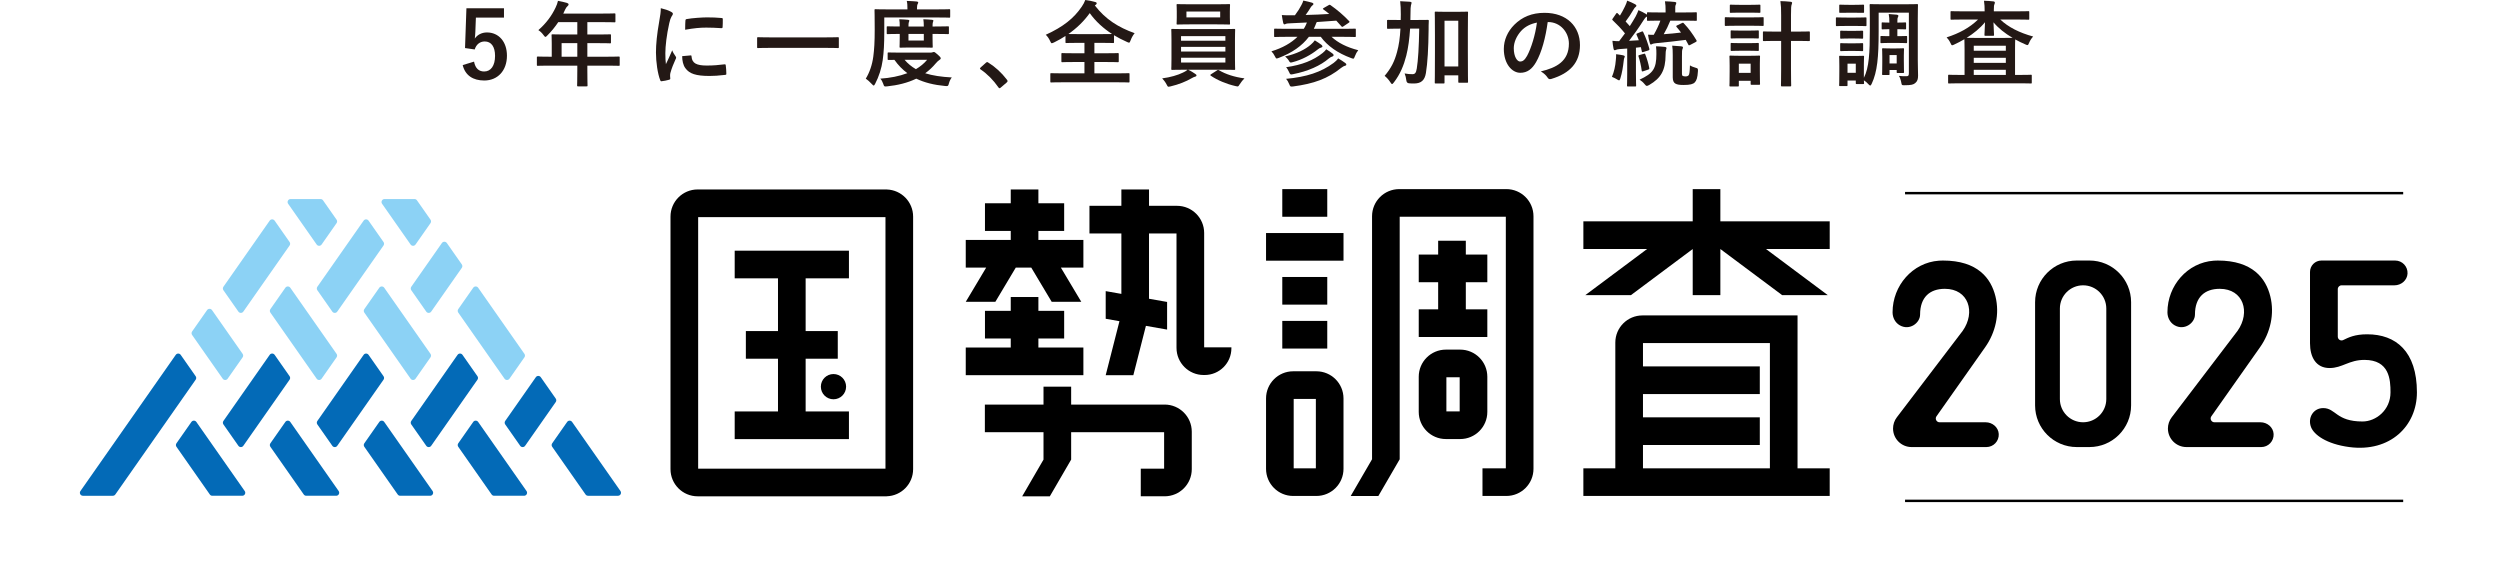
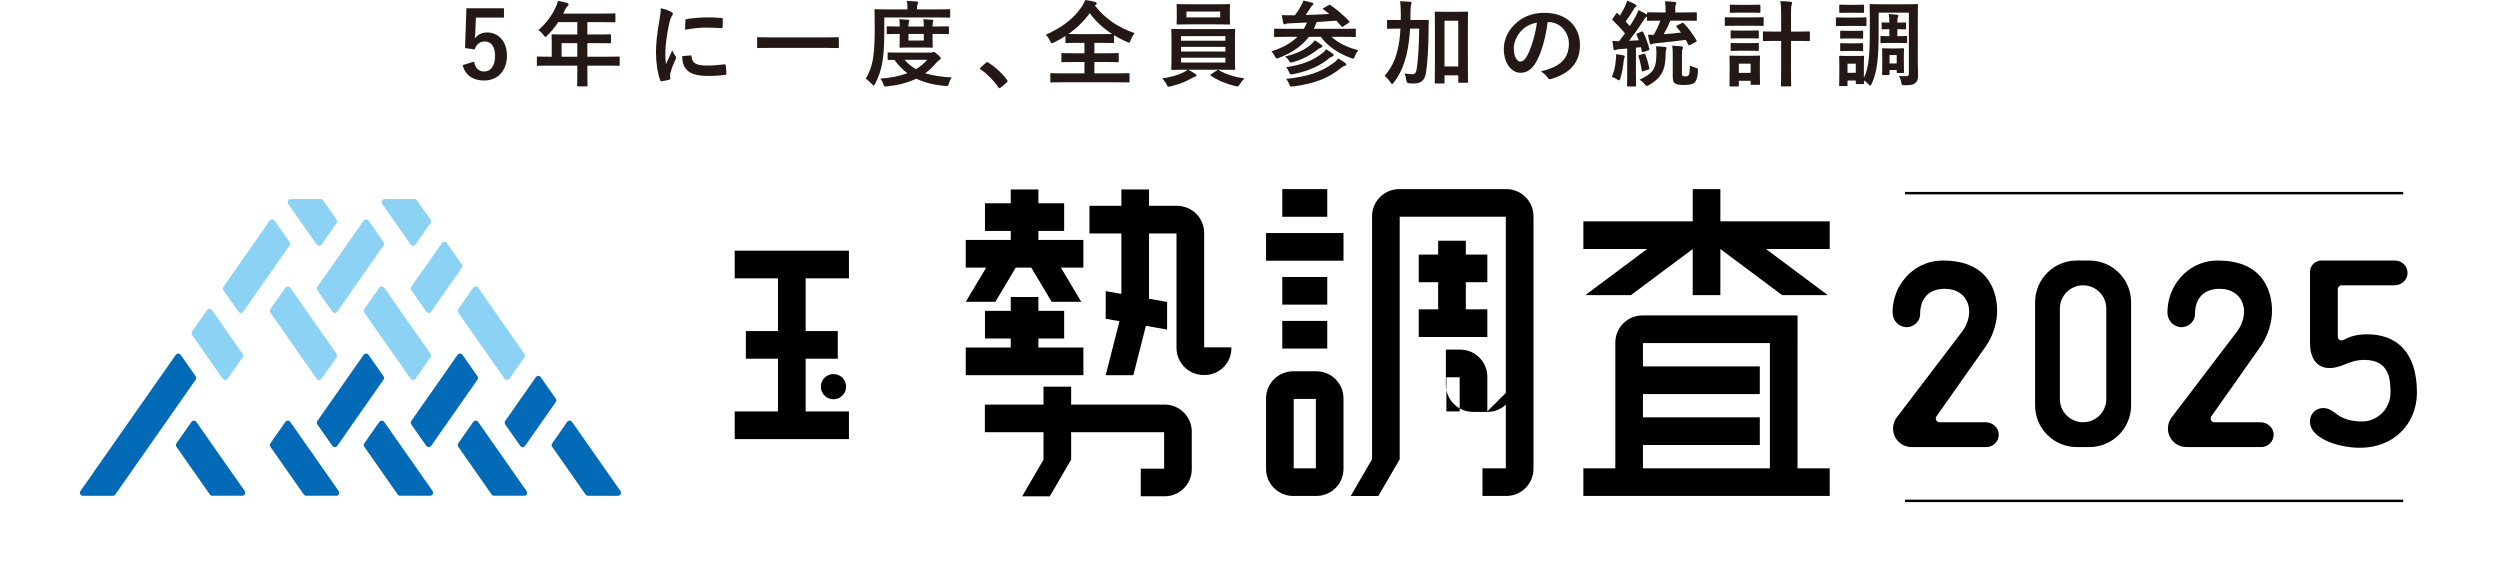
<svg xmlns="http://www.w3.org/2000/svg" id="_レイヤー_2" viewBox="0 0 2151.31 498.12">
  <defs>
    <style>.cls-1{fill:#000;}.cls-1,.cls-2,.cls-3,.cls-4,.cls-5{stroke-width:0px;}.cls-2,.cls-6{fill:none;}.cls-3{fill:#231815;}.cls-4{fill:#036ab7;}.cls-6{stroke:#000;stroke-miterlimit:10;stroke-width:2.11px;}.cls-5{fill:#8cd2f5;}</style>
  </defs>
  <g id="design">
    <path class="cls-5" d="M289.63,304.51l-39.83-56.91c-1.03-1.47-3.21-1.47-4.24,0l-12.89,18.42c-.62.89-.62,2.08,0,2.97l39.83,56.9c1.03,1.47,3.21,1.47,4.24,0l12.89-18.41c.62-.89.62-2.08,0-2.97Z" />
    <path class="cls-4" d="M151.83,384.46l28.74,41.06c.48.69,1.28,1.1,2.12,1.1h25.78c2.09,0,3.32-2.36,2.12-4.07l-41.63-59.47c-1.03-1.47-3.21-1.47-4.24,0l-12.89,18.41c-.62.89-.62,2.08,0,2.97Z" />
    <path class="cls-5" d="M438.4,325.89l12.89-18.41c.62-.89.62-2.08,0-2.97l-39.83-56.91c-1.03-1.47-3.21-1.47-4.24,0l-12.89,18.41c-.62.89-.62,2.08,0,2.97l39.83,56.9c1.03,1.47,3.21,1.47,4.24,0Z" />
    <path class="cls-4" d="M313.5,384.46l28.74,41.06c.48.69,1.28,1.1,2.12,1.1h25.78c2.09,0,3.32-2.36,2.12-4.07l-41.63-59.47c-1.03-1.47-3.21-1.47-4.24,0l-12.89,18.41c-.62.89-.62,2.08,0,2.97Z" />
    <path class="cls-5" d="M371.04,268.16l26.36-37.66c.62-.89.62-2.08,0-2.97l-12.89-18.41c-1.03-1.47-3.21-1.47-4.24,0l-26.36,37.66c-.62.89-.62,2.08,0,2.97l12.89,18.41c1.03,1.47,3.21,1.47,4.24,0Z" />
    <path class="cls-5" d="M290.21,268.16l39.83-56.91c.62-.89.62-2.08,0-2.97l-12.89-18.41c-1.03-1.47-3.21-1.47-4.24,0l-39.83,56.91c-.62.89-.62,2.08,0,2.97l12.89,18.41c1.03,1.47,3.21,1.47,4.24,0Z" />
    <path class="cls-5" d="M370.46,304.51l-39.83-56.91c-1.03-1.47-3.21-1.47-4.24,0l-12.89,18.41c-.62.89-.62,2.08,0,2.97l39.83,56.91c1.03,1.47,3.21,1.47,4.24,0l12.89-18.41c.62-.89.62-2.08,0-2.97Z" />
    <path class="cls-5" d="M249.21,208.28l-12.89-18.42c-1.03-1.47-3.21-1.47-4.24,0l-39.83,56.91c-.62.89-.62,2.08,0,2.97l12.89,18.41c1.03,1.47,3.21,1.47,4.24,0l39.83-56.9c.62-.89.62-2.08,0-2.97Z" />
    <path class="cls-4" d="M330.04,323.76l-12.89-18.41c-1.03-1.47-3.21-1.47-4.24,0l-39.83,56.91c-.62.89-.62,2.08,0,2.97l12.89,18.41c1.03,1.47,3.21,1.47,4.24,0l39.83-56.91c.62-.89.62-2.08,0-2.97Z" />
    <path class="cls-4" d="M394.33,384.46l28.74,41.06c.48.69,1.28,1.1,2.12,1.1h25.78c2.09,0,3.32-2.36,2.12-4.07l-41.63-59.47c-1.03-1.47-3.21-1.47-4.24,0l-12.89,18.41c-.62.89-.62,2.08,0,2.97Z" />
    <path class="cls-4" d="M410.87,323.76l-12.89-18.41c-1.03-1.47-3.21-1.47-4.24,0l-39.83,56.91c-.62.89-.62,2.08,0,2.97l12.89,18.41c1.03,1.47,3.21,1.47,4.24,0l39.83-56.91c.62-.89.62-2.08,0-2.97Z" />
    <path class="cls-4" d="M488.05,363.08l-12.89,18.41c-.62.89-.62,2.08,0,2.97l28.74,41.06c.48.69,1.28,1.1,2.12,1.1h25.78c2.09,0,3.32-2.36,2.12-4.07l-41.63-59.47c-1.03-1.47-3.21-1.47-4.24,0Z" />
-     <path class="cls-4" d="M209.38,383.63l39.83-56.91c.62-.89.62-2.08,0-2.97l-12.89-18.41c-1.03-1.47-3.21-1.47-4.24,0l-39.83,56.91c-.62.89-.62,2.08,0,2.97l12.89,18.41c1.03,1.47,3.21,1.47,4.24,0Z" />
    <path class="cls-5" d="M208.79,304.51l-26.36-37.66c-1.03-1.47-3.21-1.47-4.24,0l-12.89,18.41c-.62.89-.62,2.08,0,2.97l26.36,37.66c1.03,1.47,3.21,1.47,4.24,0l12.89-18.41c.62-.89.62-2.08,0-2.97Z" />
    <path class="cls-4" d="M232.66,384.46l28.74,41.06c.48.69,1.28,1.1,2.12,1.1h25.78c2.09,0,3.32-2.36,2.12-4.07l-41.63-59.47c-1.03-1.47-3.21-1.47-4.24,0l-12.89,18.41c-.62.89-.62,2.08,0,2.97Z" />
    <path class="cls-4" d="M151.25,305.34l-82.04,117.21c-1.2,1.72.03,4.07,2.12,4.07h25.78c.84,0,1.64-.41,2.12-1.1l69.15-98.79c.62-.89.62-2.08,0-2.97l-12.89-18.41c-1.03-1.47-3.21-1.47-4.24,0Z" />
    <path class="cls-4" d="M451.87,383.63l26.36-37.66c.62-.89.62-2.08,0-2.97l-12.89-18.41c-1.03-1.47-3.21-1.47-4.24,0l-26.36,37.66c-.62.89-.62,2.08,0,2.97l12.89,18.41c1.03,1.47,3.21,1.47,4.24,0Z" />
    <path class="cls-5" d="M357.57,210.42l12.89-18.41c.62-.89.62-2.08,0-2.97l-11.66-16.66c-.48-.69-1.28-1.1-2.12-1.1h-25.78c-2.09,0-3.32,2.36-2.12,4.07l24.55,35.07c1.03,1.47,3.21,1.47,4.24,0Z" />
    <path class="cls-5" d="M276.74,210.42l12.89-18.41c.62-.89.62-2.08,0-2.97l-11.66-16.66c-.48-.69-1.28-1.1-2.12-1.1h-25.78c-2.09,0-3.32,2.36-2.12,4.07l24.55,35.07c1.03,1.47,3.21,1.47,4.24,0Z" />
    <rect class="cls-1" x="1103.44" y="162.74" width="38.7" height="23.79" />
    <rect class="cls-1" x="1103.44" y="238.35" width="38.7" height="23.79" />
    <rect class="cls-1" x="1103.44" y="276.15" width="38.7" height="23.79" />
    <rect class="cls-1" x="1089.46" y="200.54" width="66.66" height="23.79" />
    <path class="cls-1" d="M1132.76,319.5h-19.94c-12.9,0-23.36,10.46-23.36,23.36v60.57c0,12.9,10.46,23.36,23.36,23.36h19.94c12.9,0,23.36-10.46,23.36-23.36v-60.57c0-12.9-10.46-23.36-23.36-23.36ZM1132.33,403h-19.08v-59.7h19.08v59.7Z" />
    <polygon class="cls-1" points="893.56 291.28 915.74 291.28 915.74 267.49 893.56 267.49 893.56 255.59 869.77 255.59 869.77 267.49 847.59 267.49 847.59 291.28 869.77 291.28 869.77 299.05 831.05 299.05 831.05 322.85 869.77 322.85 893.56 322.85 932.28 322.85 932.28 299.05 893.56 299.05 893.56 291.28" />
    <polygon class="cls-1" points="893.56 206.49 893.56 198.72 915.74 198.72 915.74 174.93 893.56 174.93 893.56 163.03 869.77 163.03 869.77 174.93 847.59 174.93 847.59 198.72 869.77 198.72 869.77 206.49 831.05 206.49 831.05 230.29 848.62 230.29 831.05 259.72 856.52 259.72 874.09 230.29 887.44 230.29 905.01 259.72 930.48 259.72 912.91 230.29 932.28 230.29 932.28 206.49 893.56 206.49" />
    <path class="cls-1" d="M1002.19,348.15h-80.44v-15.42h-23.79v15.42h-50.46v23.79h50.46v23.56l-18.35,31.59h23.79l18.35-31.59v-23.56h80v31.35h-20.09v23.79h20.53c12.9,0,23.36-10.46,23.36-23.36v-32.22c0-12.9-10.46-23.36-23.36-23.36Z" />
    <path class="cls-1" d="M1296.24,162.74h-92.2c-12.9,0-23.36,10.46-23.36,23.36v209.11l-18.35,31.59h23.79l18.35-31.59v-208.68h91.33v216.47h-20.09v23.79h20.53c12.9,0,23.36-10.46,23.36-23.36v-217.34c0-12.9-10.46-23.36-23.36-23.36Z" />
    <polygon class="cls-1" points="1220.86 266.19 1220.86 289.99 1279.88 289.99 1279.88 266.19 1261.37 266.19 1261.37 242.86 1279.88 242.86 1279.88 219.06 1261.37 219.06 1261.37 207.16 1237.57 207.16 1237.57 219.06 1220.86 219.06 1220.86 242.86 1237.57 242.86 1237.57 266.19 1220.86 266.19" />
-     <path class="cls-1" d="M1279.88,354.01v-29.8c0-12.9-10.46-23.36-23.36-23.36h-12.31c-12.9,0-23.36,10.46-23.36,23.36v30.24c0,12.9,10.46,23.36,23.36,23.36h12.31c12.9,0,23.36-10.46,23.36-23.36v-.43ZM1244.65,354.01v-29.37h11.44v29.37h-11.44Z" />
-     <path class="cls-1" d="M763.22,163.07v-.04h-162.88c-12.9,0-23.36,10.46-23.36,23.36v217.34c0,12.9,10.46,23.36,23.36,23.36h162.63v-.03c12.64-.3,22.79-10.62,22.79-23.33v-217.34c0-12.62-10.02-22.88-22.54-23.32ZM600.78,403.29v-216.47h161.19v216.47h-161.19Z" />
+     <path class="cls-1" d="M1279.88,354.01v-29.8c0-12.9-10.46-23.36-23.36-23.36h-12.31v30.24c0,12.9,10.46,23.36,23.36,23.36h12.31c12.9,0,23.36-10.46,23.36-23.36v-.43ZM1244.65,354.01v-29.37h11.44v29.37h-11.44Z" />
    <polygon class="cls-1" points="730.53 215.72 693.27 215.72 669.48 215.72 632.22 215.72 632.22 239.51 669.48 239.51 669.48 284.89 641.83 284.89 641.83 308.68 669.48 308.68 669.48 354.06 632.22 354.06 632.22 377.86 669.48 377.86 693.27 377.86 730.53 377.86 730.53 354.06 693.27 354.06 693.27 308.68 720.92 308.68 720.92 284.89 693.27 284.89 693.27 239.51 730.53 239.51 730.53 215.72" />
    <path class="cls-1" d="M706.37,332.73c0,6,4.86,10.86,10.86,10.86s10.86-4.86,10.86-10.86-4.86-10.86-10.86-10.86-10.86,4.86-10.86,10.86Z" />
    <path class="cls-1" d="M1036.21,298.91v-98.44c0-12.9-10.46-23.36-23.36-23.36h-24.09v-14.09h-23.79v14.09h-27.47v23.79h27.47v51.99l-13.49-2.37v23.79l11.84,2.08-11.84,46.45h23.79l10.81-42.44,18.24,3.21v-23.79l-15.57-2.74v-56.18h23.66v98.44c0,12.9,10.46,23.36,23.36,23.36h.86c12.71,0,23.02-10.3,23.02-23.02v-.78h-23.44Z" />
    <path class="cls-1" d="M1546.83,295.22v-23.79h-133.45c-12.9,0-23.36,10.46-23.36,23.36v108.21h-27.5v23.79h211.98v-23.79h-27.68v-107.78ZM1413.82,403v-20.06h100.53v-23.79h-100.53v-20.06h100.53v-23.79h-100.53v-20.06h109.22v107.78h-109.22Z" />
    <polygon class="cls-1" points="1480.41 190.49 1480.41 162.74 1456.62 162.74 1456.62 190.49 1362.53 190.49 1362.53 214.29 1417.36 214.29 1364.21 253.95 1403.48 253.95 1456.62 214.29 1456.62 253.95 1480.41 253.95 1480.41 214.29 1533.56 253.95 1572.82 253.95 1519.68 214.29 1574.51 214.29 1574.51 190.49 1480.41 190.49" />
    <line class="cls-6" x1="1639.34" y1="166.2" x2="2068" y2="166.2" />
    <line class="cls-6" x1="1639.34" y1="431.01" x2="2068" y2="431.01" />
    <path class="cls-1" d="M1798,224.19h-10.9c-19.8,0-35.86,16.05-35.86,35.86v88.8c0,19.8,16.05,35.86,35.86,35.86h10.9c19.8,0,35.86-16.05,35.86-35.86v-88.8c0-19.8-16.05-35.86-35.86-35.86ZM1772.58,343.4v-77.91c0-11.03,8.94-19.97,19.97-19.97h0c11.03,0,19.97,8.94,19.97,19.97v77.91c0,11.03-8.94,19.97-19.97,19.97h0c-11.03,0-19.97-8.94-19.97-19.97Z" />
    <path class="cls-1" d="M1945.24,363.38h-39.65c-2.65,0-4.2-2.99-2.67-5.15l41.89-59.42c8.96-12.71,12.59-28.69,8.85-43.78-3.82-15.44-15.16-30.83-45.2-30.83-1.15,0-2.28.04-3.41.12-22.76,1.6-39.92,21.52-39.92,44.34v.12c0,4.51,2.23,8.85,6.13,11.11,8.48,4.91,17.55-1.97,17.55-9.17,0-14.96,8.35-22.19,21.31-22.19,20.43,0,26.64,20.12,15.37,36.14l-56.69,74.43c-2.12,2.78-3.26,6.17-3.26,9.66h0c0,8.81,7.14,15.95,15.95,15.95h64.36c6.08,0,10.97-5.09,10.65-11.24-.3-5.77-5.48-10.09-11.25-10.09Z" />
    <path class="cls-1" d="M1708.71,363.38h-39.65c-2.65,0-4.2-2.99-2.67-5.15l41.89-59.42c8.96-12.71,12.59-28.69,8.85-43.78-3.82-15.44-15.16-30.83-45.2-30.83-1.15,0-2.28.04-3.41.12-22.76,1.6-39.92,21.52-39.92,44.34v.12c0,4.51,2.23,8.85,6.13,11.11,8.48,4.91,17.55-1.97,17.55-9.17,0-14.96,8.35-22.19,21.31-22.19,20.43,0,26.64,20.12,15.37,36.14l-56.69,74.43c-2.12,2.78-3.26,6.17-3.26,9.66h0c0,8.81,7.14,15.95,15.95,15.95h64.36c6.08,0,10.97-5.09,10.65-11.24-.3-5.77-5.48-10.09-11.25-10.09Z" />
    <path class="cls-1" d="M2037.07,287.67c-10.85,0-16.13,2.75-20.69,4.96-2.17,1.05-4.66-.54-4.66-2.95v-40.88c0-1.81,1.46-3.27,3.27-3.27h45.5c5.78,0,10.95-4.33,11.25-10.09.32-6.15-4.57-11.24-10.65-11.24h-63.47c-5.42,0-9.81,4.39-9.81,9.81v61.37c0,11.78,5.04,21.33,16.83,21.33,10.96,0,16.67-7.01,30.01-7.01,21.57,0,22.43,17.03,22.43,27.93,0,15.37-12.61,25.07-24.05,25.07-22.95,0-22.92-11.53-33.91-11.53-8.44,0-13.54,8.39-10.41,16.42,2.49,6.41,13.05,14.51,32.99,17.13,35.22,4.64,58.12-18.31,58.12-47.08,0-35.4-18.21-49.96-42.74-49.96Z" />
    <rect class="cls-2" y="99.77" width="2151.31" height="398.35" />
    <path class="cls-3" d="M433.68,15.12h-24.16l-.48,12.32c-.08,1.84-.24,4-.48,5.76,2.16-3.2,5.92-5.28,10.48-5.28,10.08,0,17.2,7.92,17.2,20,0,12.88-8,21.36-19.52,21.36-9.6,0-16.4-4.32-18.56-13.28l9.76-2.96c1.12,5.92,4.24,8.48,8.72,8.48,5.76,0,9.36-4.96,9.36-13.44,0-7.92-3.28-12.4-8.88-12.4-4.08,0-7.28,2.48-8.64,6.88l-8.32-1.2,1.2-34.24h32.32v8Z" />
    <path class="cls-3" d="M472.87,56.48c-7.04,0-9.52.16-10,.16-.8,0-.88-.08-.88-.88v-6.32c0-.72.08-.8.88-.8.48,0,2.96.16,10,.16h1.92v-11.2c0-4.56-.16-6.72-.16-7.2,0-.8.08-.88.96-.88.48,0,3.2.16,10.96.16h10.24v-10.64h-16.4c-2.64,4-5.76,7.84-9.36,11.44-.8.88-1.28,1.28-1.68,1.28s-.8-.48-1.6-1.52c-1.52-2.08-2.96-3.36-4.48-4.32,6.64-5.76,11.52-12.4,14.8-19.36.96-2,1.68-3.92,2.08-5.84,2.88.56,5.52,1.12,7.68,1.76.96.32,1.44.72,1.44,1.36s-.4.96-.96,1.52c-.64.56-1.2,1.2-2,2.88l-1.6,3.44h33.04c7.76,0,10.48-.16,10.96-.16.8,0,.88.08.88.88v5.92c0,.8-.08.88-.88.88-.48,0-3.2-.16-10.96-.16h-12.32v10.64h8.56c7.84,0,10.48-.16,10.96-.16.72,0,.8.08.8.88v6c0,.8-.08.88-.8.88-.48,0-3.12-.16-10.96-.16h-8.56v11.68h16.96c7.04,0,9.52-.16,10-.16.8,0,.88.08.88.8v6.32c0,.8-.08.88-.88.88-.48,0-2.96-.16-10-.16h-16.96v3.92c0,8.4.16,12.64.16,13.04,0,.8-.08.88-.88.88h-7.12c-.88,0-.96-.08-.96-.88,0-.48.16-4.64.16-13.04v-3.92h-23.92ZM496.79,48.8v-11.68h-13.52v11.68h13.52Z" />
    <path class="cls-3" d="M577.19,10c1.36.72,1.84,1.2,1.84,1.92,0,.56-.16.8-1.2,2.4-.8,1.44-1.2,2.56-1.92,5.68-2.24,9.92-3.36,19.76-3.36,25.84,0,3.92.16,6.56.48,9.36,1.68-3.68,3.12-6.32,5.44-11.92.64,2,1.68,3.28,2.8,5.04.24.4.56.88.56,1.2,0,.56-.16.88-.4,1.28-1.84,4.16-3.36,7.6-4.56,12.08-.16.48-.24,1.36-.24,2.48,0,.96.16,1.6.16,2.24,0,.56-.32.88-1.04,1.04-2,.56-4.24,1.04-6.56,1.28-.56.08-.88-.32-1.04-.88-2.24-5.6-3.68-15.76-3.68-23.84,0-7.2.88-15.92,2.72-26.24,1.04-5.92,1.44-8.56,1.44-11.92,3.6.88,6.16,1.68,8.56,2.96ZM594.31,47.68c.64-.08.8.32.8,1.2.48,5.52,4.32,7.52,13.04,7.52,6,0,9.92-.4,15.28-1.04.8-.08.96,0,1.12,1.04.24,1.68.48,4.8.48,6.88,0,.96,0,1.04-1.36,1.2-5.44.64-9.28.88-13.04.88-11.84,0-17.36-1.92-20.8-6.64-2-2.56-2.8-6.64-2.8-10.4l7.28-.64ZM589.83,17.76c.08-.96.32-1.2,1.12-1.36,4.72-.88,13.68-1.44,17.36-1.44,4.8,0,8.48.16,11.84.48,1.68.08,1.84.24,1.84,1.04,0,2.4,0,4.56-.16,6.8-.08.72-.32,1.04-1.04.96-4.8-.32-8.96-.48-13.04-.48-5.36,0-10.56.48-18.16,1.84.08-4.48.08-6.48.24-7.84Z" />
    <path class="cls-3" d="M662.56,41.2c-7.2,0-9.68.16-10.16.16-.8,0-.88-.08-.88-.8v-7.76c0-.72.08-.8.88-.8.48,0,2.96.16,10.16.16h48.24c7.2,0,9.68-.16,10.16-.16.8,0,.88.08.88.8v7.76c0,.72-.08.8-.88.8-.48,0-2.96-.16-10.16-.16h-48.24Z" />
    <path class="cls-3" d="M760.95,26.64c0,11.52-.4,18-1.36,25.12-.96,7.04-3.28,14.16-6.48,20.32-.56,1.04-.88,1.52-1.28,1.52s-.8-.48-1.6-1.28c-1.76-1.92-3.84-3.76-5.2-4.64,3.2-5.2,5.52-11.76,6.48-19.12.8-6.16,1.2-12.16,1.2-23.36s-.16-15.92-.16-16.4c0-.8.08-.88.88-.88.48,0,3.12.16,10.72.16h16.72v-.8c0-2.48-.08-4.56-.56-6.48,3.2.08,5.76.24,8.48.48.88.08,1.36.4,1.36.8,0,.56-.24.96-.56,1.52-.32.56-.48,1.68-.48,3.44v1.04h17.04c7.6,0,10.24-.16,10.72-.16.8,0,.8.08.8.88v5.44c0,.88,0,.96-.8.96-.48,0-3.12-.16-10.72-.16h-45.2v11.6ZM800.72,45.28c.96,0,1.44-.16,1.84-.32.4-.16.64-.24.96-.24.64,0,1.2.32,3.2,2.08,2,1.68,2.8,2.72,2.8,3.28,0,.72-.32.96-1.12,1.52-.96.56-1.76,1.36-3.12,2.88-2.8,3.36-5.84,6.16-9.12,8.56,6.32,2,13.84,3.12,22.88,3.6-1.04,1.28-1.92,3.04-2.48,5.12-.48,1.84-.72,2.32-1.92,2.32-.4,0-.8,0-1.36-.08-9.52-.88-17.68-2.88-24.8-6.32-7.6,3.68-16,5.68-25.12,6.64-.64.08-.96.08-1.44.08-1.04,0-1.28-.4-1.84-2.16-.64-1.84-1.52-3.52-2.56-4.56,8.32-.56,16.32-2.08,23.28-4.72-4.16-3.04-7.84-6.8-11.12-11.44-3.2,0-4.64.08-4.96.08-.8,0-.88-.08-.88-.88v-4.72c0-.8.08-.88.88-.88.48,0,3.04.16,10.72.16h25.28ZM804.56,22.8c7.84,0,10.64-.16,11.12-.16.8,0,.88.08.88.88v4.96c0,.8-.08.88-.88.88-.48,0-3.28-.16-11.12-.16h-2.08v2.96c0,4.96.16,7.52.16,8,0,.8-.08.88-.88.88-.48,0-2.4-.16-8.24-.16h-10.24c-5.84,0-7.76.16-8.24.16-.88,0-.96-.08-.96-.88,0-.56.16-3.04.16-8v-2.96h-1.04c-5.68,0-8.8.16-9.28.16-.8,0-.88-.08-.88-.88v-4.96c0-.8.08-.88.88-.88.48,0,3.6.16,9.28.16h1.04c0-2.56-.08-4.64-.4-6.24,2.56.08,5.28.24,7.6.48.72.08,1.04.32,1.04.72,0,.48-.16.8-.4,1.36-.24.64-.32,1.76-.32,3.68h13.2c0-2.48-.16-4.56-.4-6.24,2.48.08,5.28.24,7.52.48.72.08,1.12.32,1.12.72,0,.48-.24.8-.4,1.36-.24.56-.32,1.76-.32,3.68h2.08ZM778.4,51.44c2.8,3.28,6,5.92,9.76,8.08,3.76-2.24,7.04-4.88,9.68-8.08h-19.44ZM794.96,29.2h-13.2v5.68h13.2v-5.68Z" />
    <path class="cls-3" d="M848.31,54.08c.56-.56.96-.64,1.2-.64s.56.08,1.04.48c5.92,3.68,11.2,8.48,15.92,14.64.48.64.56.88.56,1.2,0,.4-.16.72-.8,1.28l-4.88,4.16c-.56.48-.88.72-1.12.72-.4,0-.72-.16-1.12-.8-4.24-6.16-9.68-11.6-15.12-15.28-.48-.32-.72-.56-.72-.8s.16-.48.56-.96l4.48-4Z" />
    <path class="cls-3" d="M942.15,4.72c9.28,12,20.24,18.8,34.24,23.84-1.52,1.84-2.64,3.92-3.44,6.08-.56,1.44-.8,2.08-1.44,2.08-.4,0-.96-.32-1.92-.72-3.84-1.68-7.52-3.6-10.96-5.68v5.84c0,.8-.08.88-.8.88-.48,0-3.04-.16-10.4-.16h-5.68v8.96h9.12c7.76,0,10.4-.16,10.88-.16.88,0,.96.08.96.88v6.08c0,.8-.08.88-.96.88-.48,0-3.12-.16-10.88-.16h-9.12v9.76h19.04c7.28,0,9.84-.16,10.32-.16.8,0,.88.08.88.88v6.24c0,.8-.08.88-.88.88-.48,0-3.04-.16-10.32-.16h-45.68c-7.36,0-9.92.16-10.4.16-.8,0-.88-.08-.88-.88v-6.24c0-.8.08-.88.88-.88.48,0,3.04.16,10.4.16h18.08v-9.76h-8.08c-7.76,0-10.4.16-10.88.16-.8,0-.88-.08-.88-.88v-6.08c0-.8.08-.88.88-.88.48,0,3.12.16,10.88.16h8.08v-8.96h-5.12c-7.36,0-9.84.16-10.32.16-.8,0-.88-.08-.88-.88v-5.2c-3.12,2-6.32,3.84-9.76,5.52-.96.4-1.52.72-2,.72-.56,0-.88-.56-1.52-2-.96-2.16-2.32-4-3.68-5.28,14.96-6.8,24.16-14.16,30.96-24.16,1.36-2,2.4-3.92,3.04-5.76,3.04.4,6,.96,8.4,1.68,1.04.24,1.44.64,1.44,1.2,0,.48-.24.8-.8,1.2l-.8.64ZM947.44,29.36c5.52,0,8.24-.08,9.52-.08-7.6-4.96-14.16-10.88-19.2-18-5.12,7.12-11.28,13.04-18.4,18,1.44.08,4.08.08,8.72.08h19.36Z" />
    <path class="cls-3" d="M1022.4,60c2.64,1.2,4.64,2.56,6.16,3.6.8.56,1.04.8,1.04,1.28,0,.56-.48.96-1.28,1.12s-1.6.64-3.12,1.44c-4.16,2.48-10.88,5.28-17.84,6.88-.8.16-1.28.32-1.68.32-.88,0-1.12-.56-1.92-2.16-.96-1.84-2.48-3.84-3.68-5.04,6.88-.88,13.52-2.8,17.84-4.96,1.12-.48,2.88-1.44,4-2.48h-1.92c-7.84,0-10.64.16-11.12.16-.88,0-.96-.08-.96-.88,0-.48.16-2.88.16-8.4v-16.64c0-5.6-.16-8-.16-8.48,0-.8.08-.88.96-.88.48,0,3.28.16,11.12.16h30.88c7.84,0,10.64-.16,11.12-.16.8,0,.88.08.88.88,0,.48-.16,2.88-.16,8.48v16.64c0,5.52.16,8,.16,8.4,0,.8-.08.88-.88.88-.48,0-3.28-.16-11.12-.16h-28.48ZM1046.88,3.68c7.6,0,10.24-.16,10.72-.16.8,0,.88.08.88.88,0,.48-.16,1.84-.16,5.36v5.2c0,3.44.16,4.8.16,5.28,0,.8-.08.88-.88.88-.48,0-3.12-.16-10.72-.16h-22.8c-7.6,0-10.16.16-10.72.16-.8,0-.88-.08-.88-.88,0-.56.16-1.84.16-5.28v-5.2c0-3.52-.16-4.88-.16-5.36,0-.8.08-.88.88-.88.56,0,3.12.16,10.72.16h22.8ZM1016.31,35.04h38.16v-3.92h-38.16v3.92ZM1054.48,44.32v-4h-38.16v4h38.16ZM1054.48,49.68h-38.16v4.16h38.16v-4.16ZM1050,9.92h-29.04v5.04h29.04v-5.04ZM1047.2,60.64c.4-.32.72-.48,1.04-.48.16,0,.32.08.64.24,6,3.52,13.36,5.92,22,7.04-1.36,1.28-2.8,3.12-3.92,4.88-.96,1.52-1.28,2.08-2.08,2.08-.4,0-.88-.16-1.68-.32-8-1.84-15.52-5.04-21.2-8.88-.32-.24-.48-.4-.48-.64s.24-.48.8-.8l4.88-3.12Z" />
    <path class="cls-3" d="M1107.36,31.68c-7.2,0-9.6.16-10.08.16-.8,0-.88-.08-.88-.88v-5.44c0-.8.08-.88.88-.88.48,0,2.88.16,10.08.16h14.56c.64-.96,1.2-2,1.68-3.04.4-.96.8-1.68,1.04-2.4-4.4.24-8.88.48-13.52.64-2.8.08-4,.24-4.64.56-.48.24-.8.4-1.28.4s-.72-.56-.96-1.2c-.48-2.16-.88-4.48-1.2-6.8,3.44.24,5.92.24,8.4.16h2.88c2.56-3.44,4.16-6,5.6-8.8.8-1.44,1.2-2.4,1.6-3.84,2.72.56,5.44,1.2,7.6,1.84.72.24,1.12.72,1.12,1.12,0,.56-.56.96-.96,1.28-.72.56-1.36,1.36-1.92,2.48-1.28,2.08-2.24,3.52-3.84,5.68,7.12-.16,14.08-.48,20.32-.88-1.6-1.36-3.28-2.64-4.96-3.84-.72-.48-.72-.72.32-1.36l3.92-2.24c.88-.56,1.12-.64,1.92-.08,5.68,4,10.8,8.32,15.92,13.68.56.64.48.88-.48,1.52l-4.4,2.96c-.48.32-.8.48-1.04.48s-.4-.16-.72-.48c-1.52-1.68-2.96-3.36-4.4-4.88-5.6.48-11.2.88-16.8,1.2-.4.64-.72,1.6-1.36,3.2l-1.2,2.64h25.12c7.2,0,9.6-.16,10.08-.16.88,0,.96.08.96.88v5.44c0,.8-.08.88-.96.88-.48,0-2.88-.16-10.08-.16h-9.84c5.44,5.12,13.2,9.04,22.96,11.52-1.12,1.36-2.16,3.2-2.88,5.2-.56,1.52-.8,2.08-1.44,2.08-.4,0-1.04-.24-1.92-.56-11.36-4.16-20.24-10.4-26-18.24h-10.24c-5.92,7.84-14.48,13.76-25.76,18.08-.96.32-1.52.56-1.92.56-.64,0-.88-.56-1.6-1.92-.8-1.68-1.76-3.04-2.96-4.24,9.76-2.96,17.12-7.28,22.4-12.48h-9.12ZM1128.07,38.32c1.28-1.12,2.56-2.4,3.36-3.6,2.08,1.28,4.56,2.96,5.68,3.84.64.56.88.96.88,1.44s-.72.88-1.36,1.04c-.96.24-1.6.64-2.8,1.6-5.6,4.48-13.36,8.8-21.52,10.88-2.16.56-2.16.48-3.2-1.28-.88-1.52-2.48-3.04-3.28-3.68,9.84-2.16,17.44-6,22.24-10.24ZM1138.15,45.6c1.36-1.04,2.4-2.24,3.12-3.2,1.92,1.12,4.08,2.64,5.52,3.76.64.48.8.88.8,1.28,0,.48-.4,1.04-1.12,1.2-.8.24-1.6.56-2.88,1.6-7.12,6.16-18,11.12-30.96,13.6-2.24.48-2.4.32-3.28-1.68-.72-1.68-1.76-3.44-2.64-4.32,13.84-2,23.44-5.92,31.44-12.24ZM1147.6,54.16c1.6-1.2,2.96-2.48,3.92-3.92,2.24,1.28,4.24,2.56,6.16,4,.64.48.88.88.88,1.36,0,.4-.4.88-1.28,1.04-.72.16-1.68.64-3.28,1.84-11.36,9.2-23.52,13.6-41.28,15.92-2.32.24-2.4.24-3.28-1.92-.88-2.16-1.76-3.6-2.72-4.64,17.76-1.68,30-5.68,40.88-13.68Z" />
    <path class="cls-3" d="M1213.43,24.64c-.56,8.72-1.6,16.56-3.28,23.2-2.08,8.24-5.2,16-10.72,23.12-.72.88-1.12,1.36-1.52,1.36s-.72-.4-1.36-1.36c-1.6-2.48-3.28-4.24-5.04-5.68,5.44-6.4,8.48-12.32,10.64-20.4,1.68-6.08,2.56-12.32,2.96-20.24h-1.04c-6.8,0-9.12.16-9.6.16-.8,0-.88-.08-.88-.88v-6c0-.8.08-.8.88-.8.48,0,2.8.08,9.6.08h1.28c.08-1.52.08-3.12.08-4.88,0-4.96-.16-7.44-.56-11.28,2.88.08,5.76.24,8.64.48.8.16,1.2.48,1.2.88,0,.56-.4,1.44-.56,2.24-.24,1.04-.4,3.04-.4,7.92,0,1.6,0,3.12-.08,4.64h5.2c6.88,0,9.2-.08,9.68-.08.8,0,.96.08.96.88-.16,2.72-.16,5.04-.16,7.6-.16,15.76-.88,28.48-2.32,37.28-1.04,6.24-4.16,8.96-10.16,8.96-1.6,0-2.88,0-4.4-.16q-2.08-.16-2.32-2.72c-.24-2.08-.72-4-1.44-5.76,2.48.48,4.48.64,6.64.64s3.2-.88,3.84-4.96c1.12-6.96,1.84-18.48,2.08-34.24h-7.84ZM1263.12,44.72c0,20.88.16,25.04.16,25.52,0,.88-.08.96-.88.96h-6.72c-.72,0-.8-.08-.8-.96v-5.44h-11.84v6.08c0,.88-.08.96-.96.96h-6.48c-.88,0-.96-.08-.96-.96,0-.48.16-4.72.16-25.84v-14.56c0-14.64-.16-19.04-.16-19.6,0-.8.08-.88.96-.88.48,0,2.48.16,8.32.16h10.16c5.84,0,7.84-.16,8.32-.16.8,0,.88.08.88.88,0,.48-.16,4.88-.16,17.28v16.56ZM1243.04,17.84v39.36h11.84V17.84h-11.84Z" />
    <path class="cls-3" d="M1331.84,18.96c-1.84,13.6-5.2,26.08-10,34.48-3.44,6-7.6,9.2-13.6,9.2-7.04,0-14.16-7.52-14.16-20.56,0-7.68,3.28-15.04,9.04-20.8,6.72-6.72,15.2-10.24,26-10.24,19.2,0,30.48,11.84,30.48,27.76,0,14.88-8.4,24.24-24.64,29.12-1.68.48-2.4.16-3.44-1.44-.88-1.36-2.56-3.2-5.6-5.04,13.52-3.2,24.16-8.8,24.16-23.92,0-9.52-7.2-18.56-17.92-18.56h-.32ZM1308.88,26.72c-3.84,4.32-6.24,9.68-6.24,14.8,0,7.36,2.96,11.44,5.44,11.44,2.08,0,3.84-1.04,6-4.88,3.52-6.48,7.12-18,8.48-28.64-5.6,1.12-10.08,3.36-13.68,7.28Z" />
    <path class="cls-3" d="M1390.47,51.6c.16-1.76.32-3.04.24-4.96,2.56.32,4.64.64,6.08.96.96.24,1.36.64,1.36.96,0,.48-.08.72-.4,1.2-.24.4-.4,1.6-.56,2.96-.48,4.48-1.36,10.08-2.8,14.64-.4,1.2-.64,1.76-1.12,1.76-.4,0-.96-.24-1.76-.8-1.04-.72-3.36-1.84-4.4-2.16,1.76-4.24,2.96-9.12,3.36-14.56ZM1447.36,19.84c.88-.4,1.04-.4,1.6.24,4.16,4.32,7.76,9.36,10.88,14.56.32.72.24,1.04-.64,1.52l-4.72,2.48c-.48.24-.8.4-1.04.4-.16,0-.32-.16-.56-.56-.72-1.44-1.44-2.8-2.24-4.16-9.12,1.2-16.88,2-25.2,2.8-1.76.16-3.12.48-3.6.72-.4.24-.72.48-1.2.48-.4,0-.64-.32-.88-1.04-.64-2-1.28-4.96-1.6-7.44,1.76.08,3.36.16,4.96.08,2.48-4.4,4.4-8.48,5.68-12.16h-.24c-7.44,0-9.92.16-10.4.16-.8,0-.88-.08-.88-.8v-2.88c-.24.16-.32.24-.56.32-.8.48-1.44,1.36-2.64,3.2-4.08,6.48-8.48,12.56-12.24,17.36l8.4-.48c-.56-1.6-1.28-3.12-1.92-4.64-.32-.72-.16-.96.8-1.36l3.52-1.44c.88-.32,1.04-.24,1.44.56,2.32,4.88,3.84,9.2,5.2,14.16.24.8,0,1.2-.96,1.52l-4.08,1.28c-1.12.32-1.28.32-1.44-.64-.24-1.2-.48-2.4-.8-3.52l-4.24.48v22c0,7.36.16,10.08.16,10.48,0,.8-.08.88-.88.88h-6.08c-.8,0-.88-.08-.88-.88,0-.48.16-3.12.16-10.48v-21.28l-6.56.48c-1.36.08-2.56.4-3.04.64-.48.24-.72.32-1.2.32-.56,0-.8-.48-.96-1.28-.4-2.08-.72-4.24-.96-6.8,2.16.24,3.84.32,5.76.32,1.68-2.16,3.36-4.4,5.04-6.72-3.12-3.84-6.72-7.68-10.48-11.2-.32-.32-.48-.48-.48-.72s.24-.56.56-1.04l2.72-3.92c.32-.48.56-.72.8-.72s.4.16.72.48c.64.64,1.2,1.28,1.84,1.84,1.6-2.56,2.88-4.96,4.32-7.92,1.04-2.16,1.52-3.44,1.92-4.96,2.16.88,4.96,2,6.88,3.12.72.48,1.04.8,1.04,1.28,0,.4-.32.72-.72,1.04-.64.48-.96.88-1.52,1.84-2.48,4.32-4.56,7.36-7.04,10.64,1.28,1.36,2.48,2.64,3.6,4,1.76-2.72,3.44-5.52,5.04-8.32.96-1.76,1.76-3.68,2.4-5.44,2.4,1.04,4.88,2.32,6.72,3.44l.64.48v-1.2c0-.8.08-.88.88-.88.48,0,2.96.16,10.4.16h4.72v-1.92c0-2.8-.08-4.8-.56-7.68,2.96.08,5.6.24,8.48.56.8.08,1.28.4,1.28.8,0,.72-.24,1.12-.48,1.68-.48.96-.4,1.92-.4,4.64v1.92h7.28c7.44,0,10-.16,10.48-.16.72,0,.8.08.8.88v5.68c0,.72-.08.8-.8.8-.48,0-3.04-.16-10.48-.16h-11.52c-1.6,4-3.68,8.24-5.68,11.68,5.44-.4,10-.8,14.88-1.44-1.2-1.68-2.48-3.2-3.76-4.72-.56-.72-.48-1.04.4-1.44l4.16-2ZM1414.47,46.32c.96-.24,1.04-.24,1.36.56,1.36,3.28,2.72,8,3.36,11.52.16.8.16,1.12-.96,1.52l-4.08,1.36c-1.2.4-1.28.24-1.44-.64-.48-4-1.68-9.04-2.72-12-.24-.8-.16-1.04.8-1.28l3.68-1.04ZM1425.36,46.48c0-2.08,0-4.16-.32-6.64,2.48.08,4.96.24,7.28.48,1.12.08,1.76.48,1.76,1.04,0,.48-.24.96-.4,1.52-.24.72-.4,2.4-.4,4.32-.08,13.28-3.92,20-14.08,25.92-.96.48-1.52.8-2,.8-.64,0-1.12-.4-1.92-1.44-1.44-1.76-2.8-2.88-4.4-3.92,11.68-5.44,14.48-9.52,14.48-22.08ZM1447.36,63.52c0,1.04.24,1.6.64,1.76.48.32,1.36.48,2.48.48,1.36,0,2.32-.48,2.72-1.12.56-.8.88-2.96,1.04-8.4.96.72,3.2,1.6,4.96,2.08,1.84.48,2,.72,1.92,2.8-.32,5.92-1.28,8.24-2.72,9.76-1.44,1.52-4.08,2.24-9.6,2.24-3.68,0-5.52-.32-7.12-1.2-1.36-.8-2.24-2.4-2.24-5.36v-19.12c0-3.68-.08-5.92-.48-8.16,2.48.16,5.2.32,7.68.56.96.08,1.6.4,1.6.96,0,.64-.24.88-.48,1.6-.32.88-.4,1.6-.4,6.16v14.96Z" />
    <path class="cls-3" d="M1508.31,14.96c6.08,0,8.08-.16,8.56-.16.72,0,.8.08.8.88v5.68c0,.88-.08.96-.8.96-.48,0-2.48-.16-8.56-.16h-14.72c-6.08,0-8.08.16-8.48.16-.8,0-.88-.08-.88-.96v-5.68c0-.8.08-.88.88-.88.4,0,2.4.16,8.48.16h14.72ZM1514.39,60.56c0,9.28.16,11.04.16,11.52,0,.8-.08.88-.88.88h-6.32c-.8,0-.88-.08-.88-.88v-2.56h-10.16v4c0,.8-.08.88-.88.88h-6.24c-.88,0-.96-.08-.96-.88,0-.48.16-2.32.16-12v-5.28c0-5.04-.16-6.96-.16-7.52,0-.8.08-.88.96-.88.48,0,2.16.16,7.28.16h9.84c5.12,0,6.8-.16,7.36-.16.8,0,.88.08.88.88,0,.48-.16,2.4-.16,6.16v5.68ZM1506.71,4.16c5.12,0,6.72-.16,7.2-.16.88,0,.96.08.96.88v5.28c0,.8-.08.88-.96.88-.48,0-2.08-.16-7.2-.16h-10c-5.2,0-6.8.16-7.28.16-.8,0-.88-.08-.88-.88v-5.28c0-.8.08-.88.88-.88.48,0,2.08.16,7.28.16h10ZM1505.83,26.32c4.8,0,6.24-.16,6.72-.16.88,0,.96.08.96.88v5.2c0,.8-.08.88-.96.88-.48,0-1.92-.16-6.72-.16h-8.88c-4.88,0-6.32.16-6.8.16-.8,0-.88-.08-.88-.88v-5.2c0-.8.08-.88.88-.88.48,0,1.92.16,6.8.16h8.88ZM1505.83,37.12c4.8,0,6.24-.16,6.72-.16.88,0,.96.08.96.88v5.12c0,.8-.08.88-.96.88-.48,0-1.92-.16-6.72-.16h-8.88c-4.88,0-6.32.16-6.8.16-.8,0-.88-.08-.88-.88v-5.12c0-.8.08-.88.88-.88.48,0,1.92.16,6.8.16h8.88ZM1496.31,54.8v7.92h10.16v-7.92h-10.16ZM1532.71,13.04c0-5.68-.08-8.08-.64-12.08,3.04.08,6.16.24,8.8.56.8.08,1.28.48,1.28.88,0,.56-.24.96-.4,1.6-.4.96-.56,2.96-.56,8.88v14.32h5.12c7.28,0,9.76-.16,10.16-.16.88,0,.96.08.96.96v6.48c0,.8-.08.88-.96.88-.4,0-2.88-.16-10.16-.16h-5.12v24.16c0,9.04.16,13.6.16,14,0,.88-.08.96-.8.96h-7.2c-.72,0-.8-.08-.8-.96,0-.4.16-4.96.16-13.92v-24.24h-4.48c-7.28,0-9.76.16-10.24.16-.88,0-.96-.08-.96-.88v-6.48c0-.88.08-.96.96-.96.48,0,2.96.16,10.24.16h4.48v-14.16Z" />
    <path class="cls-3" d="M1596.71,15.12c6.16,0,8.08-.16,8.56-.16.8,0,.88.08.88.88v5.68c0,.88-.08.96-.88.96-.48,0-2.4-.16-8.56-.16h-7.44c-6.08,0-8.08.16-8.56.16-.8,0-.88-.08-.88-.96v-5.68c0-.8.08-.88.88-.88.48,0,2.48.16,8.56.16h7.44ZM1616.63,27.12c0,22.16-1.2,34.72-5.92,44.8-.48,1.12-.88,1.68-1.36,1.68-.4,0-.88-.4-1.6-1.2-1.2-1.36-2.56-2.56-3.84-3.28.08,1.6.16,2.08.16,2.32,0,.8-.08.88-.8.88h-5.44c-.8,0-.88-.08-.88-.88v-2.16h-7.12v3.92c0,.8-.08.88-.88.88h-5.36c-.88,0-.96-.08-.96-.88,0-.56.16-1.76.16-11.68v-5.12c0-5.04-.16-6.96-.16-7.52,0-.8.08-.88.96-.88.48,0,2.16.16,7.28.16h4.96c5.2,0,6.88-.16,7.44-.16.72,0,.8.08.8.88,0,.48-.16,2.4-.16,6.16v11.92c4.48-8.64,5.12-21.76,5.12-41.04v-10.16c0-7.12-.16-10.8-.16-11.36,0-.8.08-.88.88-.88.56,0,3.04.16,10.4.16h19.04c7.36,0,9.92-.16,10.4-.16.8,0,.88.08.88.88,0,.48-.16,4.24-.16,11.36v36c0,5.92.24,10,.24,13.28,0,3.04-.56,4.88-2.4,6.4-1.6,1.36-3.28,1.92-9.68,1.92-1.68,0-2-.16-2.24-1.68-.4-2.4-1.2-4.88-2.16-6.4,2.32.24,4.08.4,6.4.32,1.84,0,2.16-.72,2.16-2.72V10.88h-26v16.24ZM1595.91,4.16c5.2,0,6.8-.16,7.28-.16.8,0,.88.08.88.88v5.36c0,.8-.08.8-.88.8-.48,0-2.08-.08-7.28-.08h-5.04c-5.2,0-6.8.08-7.28.08-.8,0-.88,0-.88-.8v-5.36c0-.8.08-.88.88-.88.48,0,2.08.16,7.28.16h5.04ZM1595.51,26.56c4.88,0,6.32-.16,6.8-.16.88,0,.96.08.96.8v5.2c0,.8-.08.88-.96.88-.48,0-1.92-.16-6.8-.16h-4.32c-4.88,0-6.32.16-6.8.16-.8,0-.88-.08-.88-.88v-5.2c0-.72.08-.8.88-.8.48,0,1.92.16,6.8.16h4.32ZM1595.51,37.28c4.88,0,6.32-.16,6.8-.16.88,0,.96.08.96.88v5.12c0,.8-.08.88-.96.88-.48,0-1.92-.16-6.8-.16h-4.32c-4.88,0-6.32.16-6.8.16-.8,0-.88-.08-.88-.88v-5.12c0-.8.08-.88.88-.88.48,0,1.92.16,6.8.16h4.32ZM1589.83,54.8v7.84h7.12v-7.84h-7.12ZM1633.04,19.44c4,0,5.84-.16,6.32-.16.8,0,.88.08.88.88v4.24c0,.8-.08.88-.88.88-.48,0-2.32-.16-6.32-.16h-.32v6h.96c4.08,0,6.08-.16,6.56-.16.8,0,.88.08.88.88v4.4c0,.8-.08.88-.88.88-.48,0-2.48-.16-6.56-.16h-9.04c-3.12,0-5.12.16-5.52.16-.88,0-.96-.08-.96-.88v-4.4c0-.8.08-.88.96-.88.4,0,2.4.16,5.52.16h1.2v-6h-.48c-2.96,0-4.8.16-5.36.16-.8,0-.8-.08-.8-.88v-4.24c0-.8,0-.88.8-.88.56,0,2.4.16,5.36.16h.48v-.16c0-3.04-.08-4.64-.56-7.2,2.16.16,4.96.32,7.04.56.8.16,1.28.48,1.28.88,0,.64-.24,1.04-.48,1.52-.32.64-.4,1.52-.4,4.16v.24h.32ZM1638.31,52.72c0,7.04.16,8.72.16,9.2,0,.8-.08.88-.88.88h-4.56c-.8,0-.88-.08-.88-.88v-1.68h-6.16v3.44c0,.8-.08.88-.88.88h-4.56c-.88,0-.96-.08-.96-.88,0-.56.16-2.16.16-10.32v-4.32c0-4.4-.16-6.16-.16-6.64,0-.8.08-.88.96-.88.48,0,1.76.16,5.92.16h5.2c4.16,0,5.36-.16,5.92-.16.8,0,.88.08.88.88,0,.4-.16,2.24-.16,5.52v4.8ZM1625.99,47.36v7.28h6.16v-7.28h-6.16Z" />
-     <path class="cls-3" d="M1689.75,16.8c-7.36,0-9.92.16-10.4.16-.8,0-.88-.08-.88-.8v-5.6c0-.88.08-.96.88-.96.48,0,3.04.16,10.4.16h18.08v-.24c0-3.52-.08-5.36-.56-8.88,2.88.08,5.44.24,8.16.56.8.08,1.2.56,1.2,1.04,0,.56-.24.96-.4,1.52-.32.64-.48,1.52-.48,4.72v1.28h19.2c7.36,0,9.92-.16,10.4-.16.8,0,.88.08.88.96v5.6c0,.72-.08.8-.88.8-.48,0-3.04-.16-10.4-.16h-13.68c7.04,6.64,16.48,11.36,28.32,14.64-1.44,1.52-2.56,3.2-3.44,5.28-.64,1.52-.88,2.08-1.52,2.08-.4,0-.96-.24-1.84-.64-3.04-1.28-5.92-2.72-8.64-4.24-.08,1.12-.16,3.76-.16,8.4v22.16h3.76c6.96,0,9.36-.16,9.84-.16.72,0,.8.08.8.88v5.76c0,.8-.08.88-.8.88-.48,0-2.88-.16-9.84-.16h-50.64c-6.96,0-9.36.16-9.84.16-.8,0-.88-.08-.88-.88v-5.76c0-.8.08-.88.88-.88.48,0,2.88.16,9.84.16h3.44v-22.16c0-4.88-.16-7.52-.16-8.56-2.88,1.68-5.76,3.2-8.56,4.48-.88.4-1.44.72-1.92.72-.56,0-.88-.56-1.52-2-.88-1.92-2.08-3.6-3.28-4.8,10.8-3.44,19.92-8.4,27.04-15.36h-12.4ZM1708.55,30.8c-.8,0-.88-.08-.88-.88,0-1.76.4-6.24.48-10.8-4.24,5.2-9.84,9.68-15.76,13.44,1.36,0,4.16.08,9.52.08h20.8c4.88,0,7.6,0,9.12-.08-6.56-3.84-12.24-8.4-16.4-13.36.08,4.32.48,8.96.48,10.72,0,.8-.08.88-.88.88h-6.48ZM1698.47,39.36v4.32h27.6v-4.32h-27.6ZM1726.07,54.08v-4.32h-27.6v4.32h27.6ZM1726.07,64.48v-4.4h-27.6v4.4h27.6Z" />
  </g>
</svg>